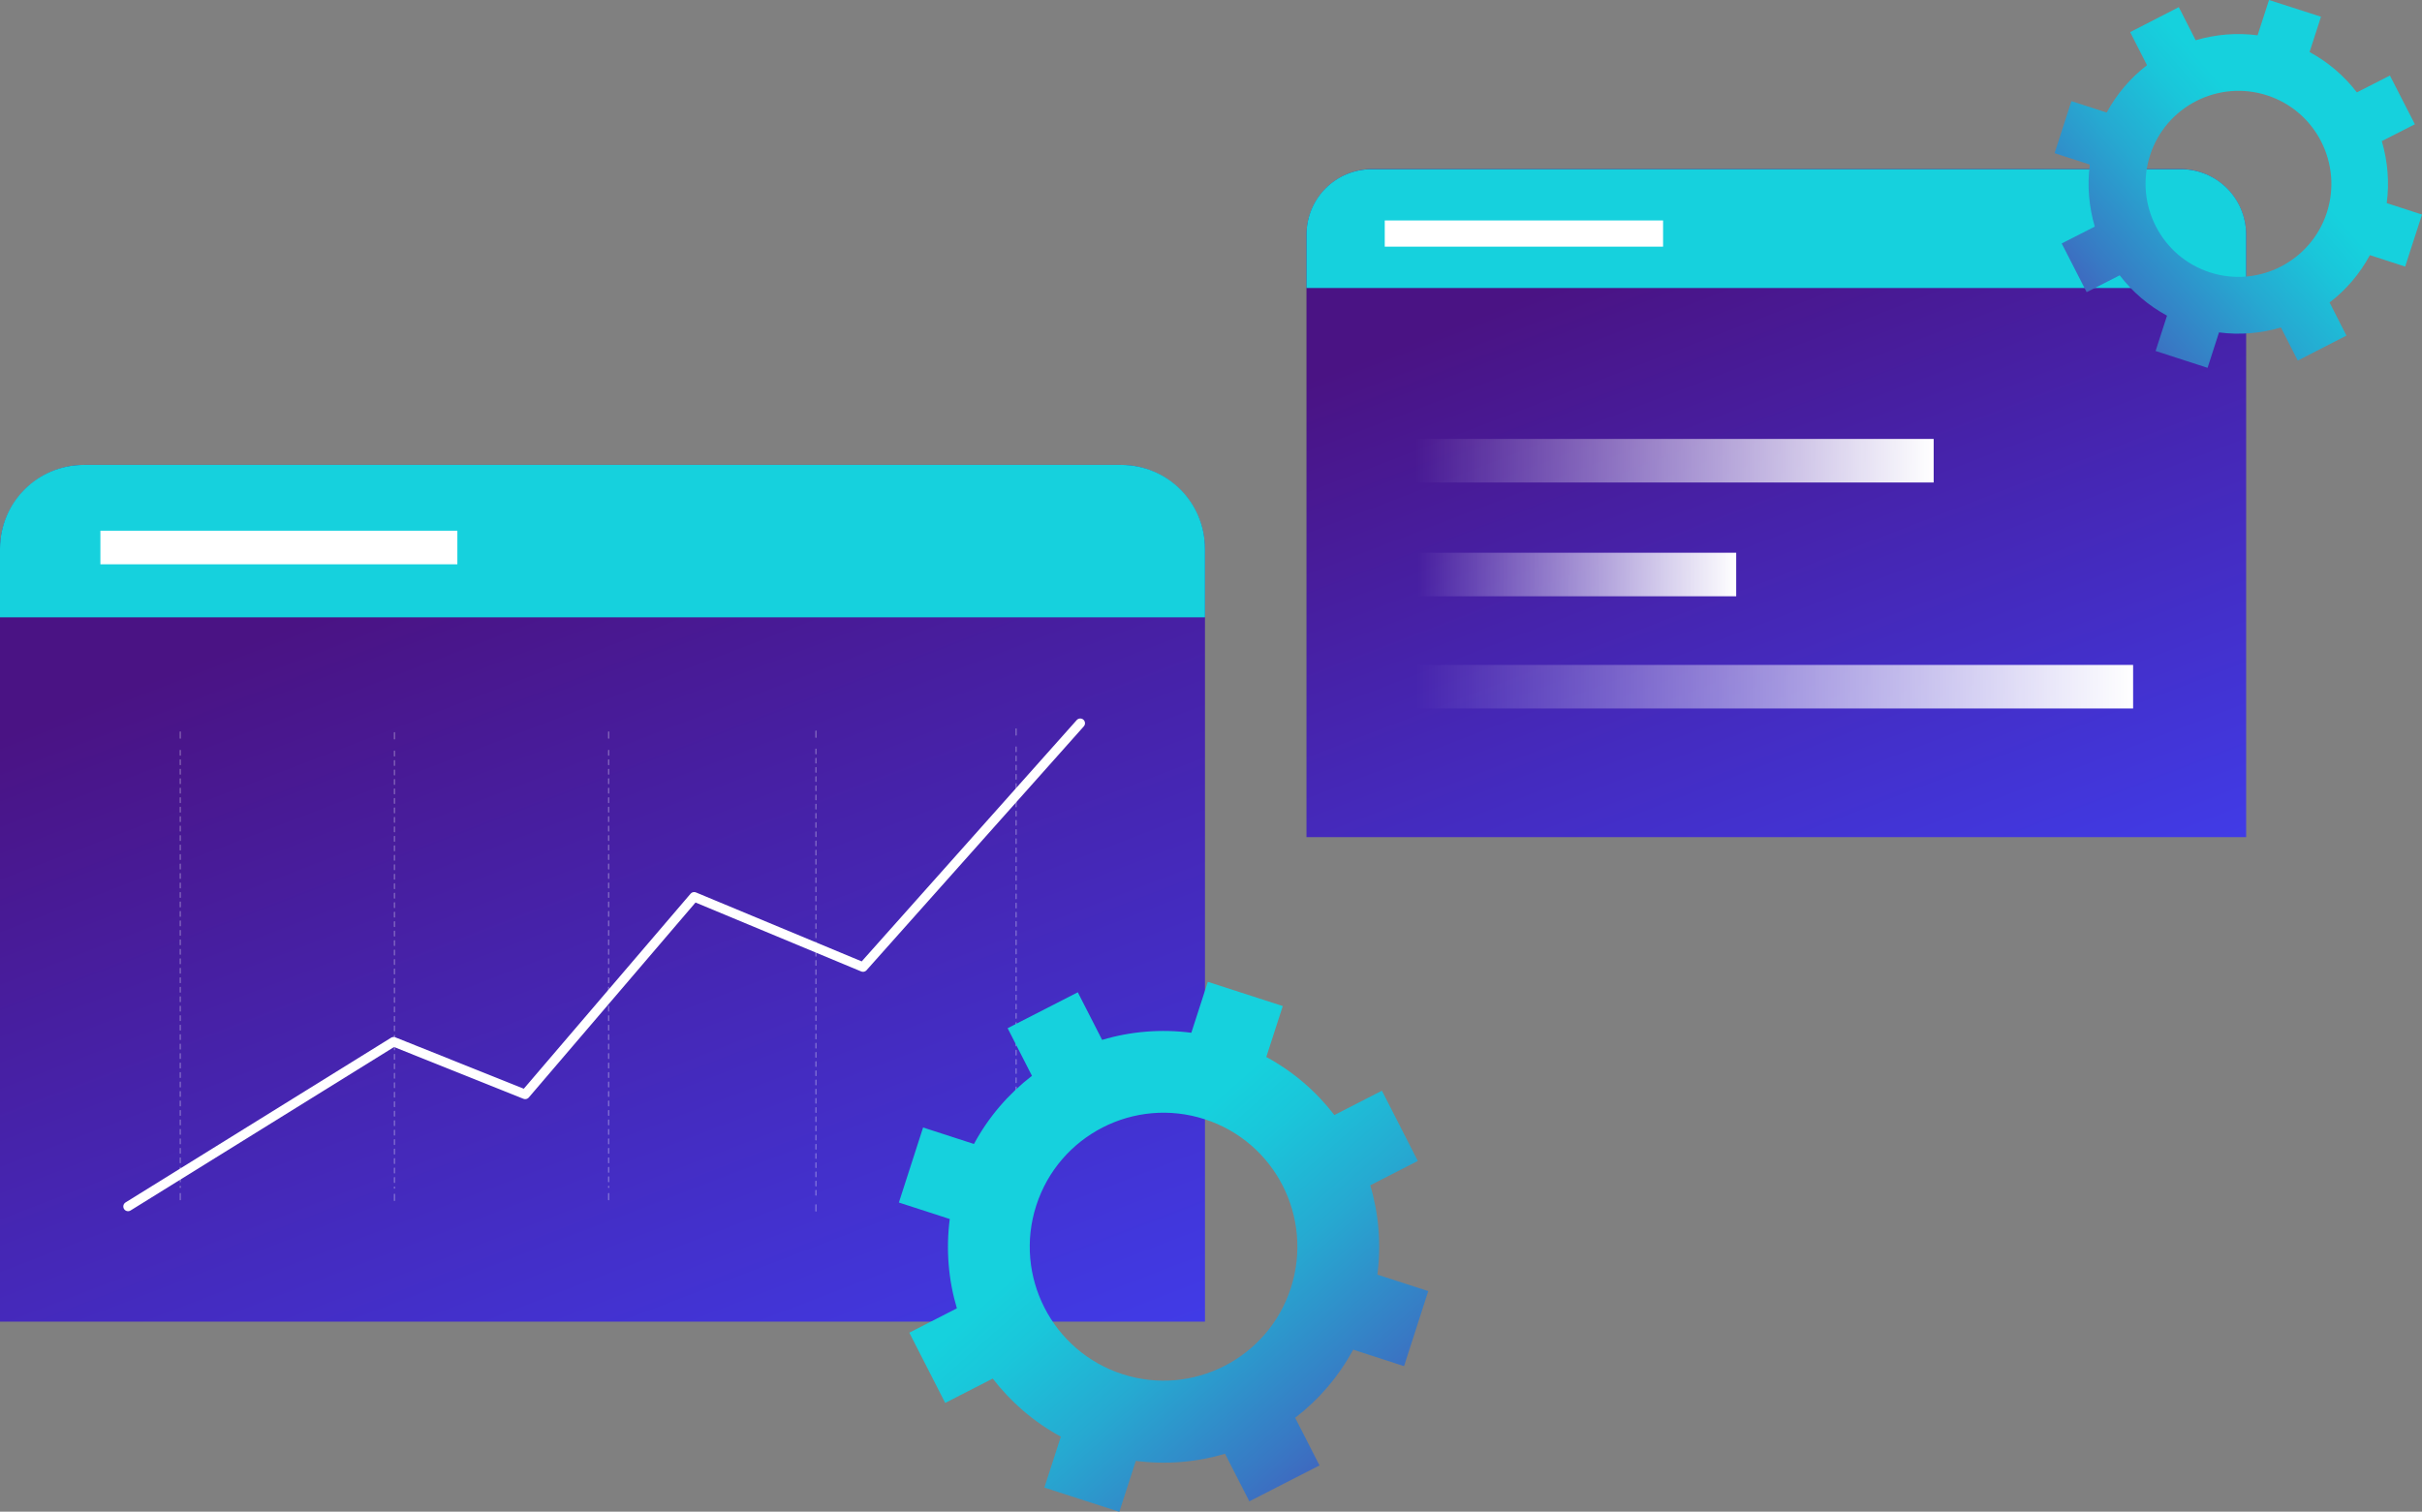
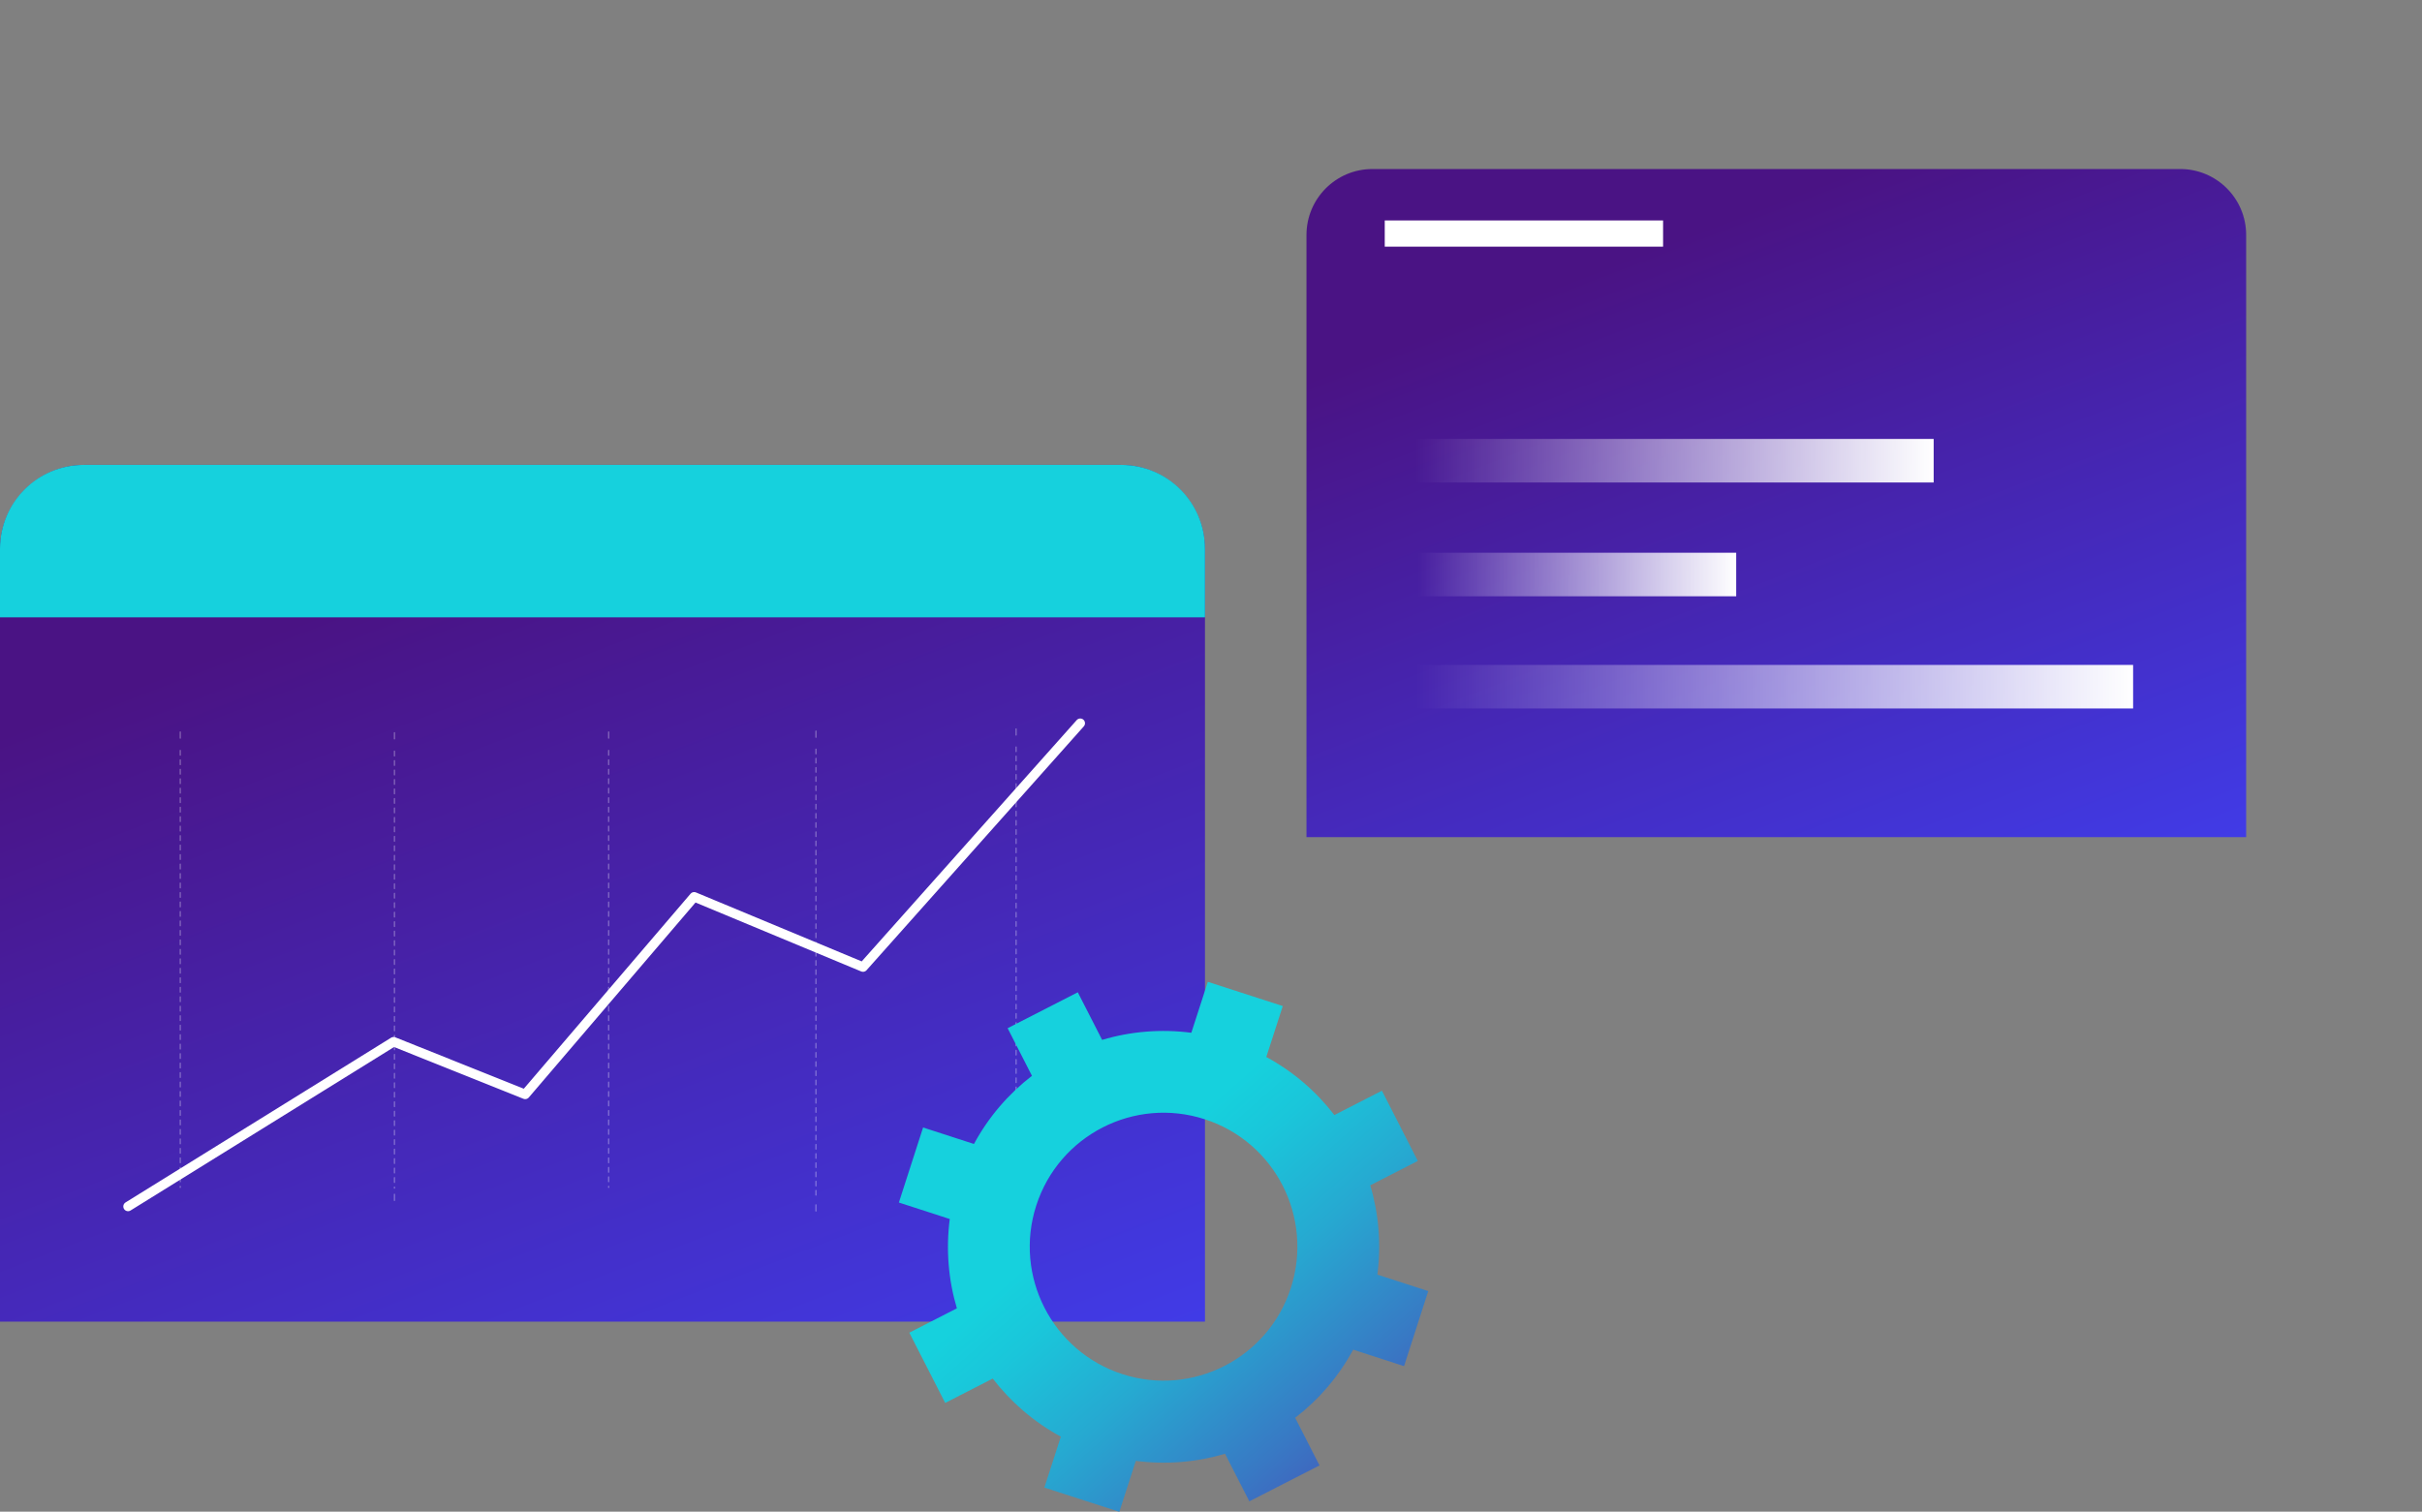
<svg xmlns="http://www.w3.org/2000/svg" width="511" height="319" viewBox="0 0 511 319" fill="none">
  <rect x="0" y="0" width="511" height="319" fill="#808080" stroke="none" />
  <g id="Frame" clip-path="url(#clip0)">
    <g id="Group">
      <g id="Group_2">
        <g id="Group_3">
          <path id="Vector" d="M254.23 278.891H0V115.939C0 106.1 7.985 98.104 17.811 98.104H236.419C246.244 98.104 254.23 106.1 254.23 115.939V278.891Z" fill="url(#paint0_linear)" />
          <path id="Vector_2" d="M254.23 130.269H0V115.809C0 106.022 7.907 98.104 17.681 98.104H236.548C246.322 98.104 254.23 106.022 254.23 115.809V130.269Z" fill="#16D1DD" />
-           <path id="Vector_3" d="M96.496 111.993H21.182V119.08H96.496V111.993Z" fill="white" />
+           <path id="Vector_3" d="M96.496 111.993H21.182V119.08V111.993Z" fill="white" />
        </g>
        <g id="Group_4">
          <g id="Group_5" opacity="0.7">
            <g id="Group_6" opacity="0.7">
              <path id="Vector_4" opacity="0.7" d="M38.033 154.464V155.762" stroke="white" stroke-width="0.25" stroke-linecap="round" stroke-linejoin="round" />
              <path id="Vector_5" opacity="0.7" d="M38.033 158.358V250.569" stroke="white" stroke-width="0.25" stroke-linecap="round" stroke-linejoin="round" stroke-dasharray="1 1" />
-               <path id="Vector_6" opacity="0.7" d="M38.033 251.867V253.165" stroke="white" stroke-width="0.25" stroke-linecap="round" stroke-linejoin="round" />
            </g>
          </g>
          <g id="Group_7" opacity="0.7">
            <g id="Group_8" opacity="0.7">
              <path id="Vector_7" opacity="0.7" d="M83.222 154.619V155.917" stroke="white" stroke-width="0.25" stroke-linecap="round" stroke-linejoin="round" />
              <path id="Vector_8" opacity="0.7" d="M83.222 158.513V250.724" stroke="white" stroke-width="0.25" stroke-linecap="round" stroke-linejoin="round" stroke-dasharray="1 1" />
              <path id="Vector_9" opacity="0.7" d="M83.222 252.022V253.32" stroke="white" stroke-width="0.25" stroke-linecap="round" stroke-linejoin="round" />
            </g>
          </g>
          <g id="Group_9" opacity="0.7">
            <g id="Group_10" opacity="0.7">
              <path id="Vector_10" opacity="0.7" d="M128.411 154.464V155.762" stroke="white" stroke-width="0.25" stroke-linecap="round" stroke-linejoin="round" />
              <path id="Vector_11" opacity="0.7" d="M128.411 158.358V250.569" stroke="white" stroke-width="0.25" stroke-linecap="round" stroke-linejoin="round" stroke-dasharray="1 1" />
-               <path id="Vector_12" opacity="0.7" d="M128.411 251.867V253.165" stroke="white" stroke-width="0.25" stroke-linecap="round" stroke-linejoin="round" />
            </g>
          </g>
          <g id="Group_11" opacity="0.7">
            <g id="Group_12" opacity="0.7">
              <path id="Vector_13" opacity="0.7" d="M172.148 154.282V155.58" stroke="white" stroke-width="0.25" stroke-linecap="round" stroke-linejoin="round" />
              <path id="Vector_14" opacity="0.7" d="M172.148 158.098V253.009" stroke="white" stroke-width="0.25" stroke-linecap="round" stroke-linejoin="round" stroke-dasharray="0.97 0.97" />
              <path id="Vector_15" opacity="0.7" d="M172.148 254.255V255.553" stroke="white" stroke-width="0.25" stroke-linecap="round" stroke-linejoin="round" />
            </g>
          </g>
          <g id="Group_13" opacity="0.7">
            <g id="Group_14" opacity="0.7">
              <path id="Vector_16" opacity="0.7" d="M214.381 153.815V155.113" stroke="white" stroke-width="0.25" stroke-linecap="round" stroke-linejoin="round" />
              <path id="Vector_17" opacity="0.7" d="M214.381 157.631V252.542" stroke="white" stroke-width="0.25" stroke-linecap="round" stroke-linejoin="round" stroke-dasharray="0.97 0.97" />
              <path id="Vector_18" opacity="0.7" d="M214.381 253.788V255.086" stroke="white" stroke-width="0.25" stroke-linecap="round" stroke-linejoin="round" />
            </g>
          </g>
        </g>
        <path id="Vector_19" d="M27.015 254.593L83.041 219.832L110.807 230.943L146.455 189.25L182.078 204.074L227.915 152.62" stroke="white" stroke-width="2" stroke-miterlimit="10" stroke-linecap="round" stroke-linejoin="round" />
      </g>
      <g id="Group_15">
        <g id="Group_16">
          <path id="Vector_20" d="M473.874 176.66H275.645V49.584C275.645 41.9 281.867 35.669 289.541 35.669H460.004C467.678 35.669 473.9 41.9 473.9 49.584V176.66H473.874Z" fill="url(#paint1_linear)" />
-           <path id="Vector_21" d="M473.874 60.774H275.645V49.507C275.645 41.875 281.815 35.696 289.437 35.696H460.107C467.73 35.696 473.9 41.875 473.9 49.507V60.774H473.874Z" fill="#16D1DD" />
          <path id="Vector_22" d="M350.881 46.521H292.159V52.05H350.881V46.521Z" fill="white" />
        </g>
        <path id="Vector_23" d="M407.971 92.626H298.667V101.816H407.971V92.626Z" fill="url(#paint2_linear)" />
        <path id="Vector_24" d="M366.308 116.64H299.186V125.83H366.308V116.64Z" fill="url(#paint3_linear)" />
        <path id="Vector_25" d="M450.049 140.315H298.823V149.505H450.049V140.315Z" fill="url(#paint4_linear)" />
      </g>
      <path id="Vector_26" d="M290.604 268.975C291.434 262.536 290.889 256.124 289.1 250.127L299.134 244.987L291.563 230.164L281.53 235.304C277.719 230.346 272.871 226.14 267.167 223.051L270.641 212.303L254.826 207.189L251.352 217.937C244.922 217.106 238.519 217.651 232.53 219.442L227.397 209.396L212.593 216.976L217.726 227.023C212.774 230.839 208.574 235.693 205.489 241.405L194.756 237.926L189.648 253.762L200.382 257.24C199.552 263.679 200.097 270.091 201.885 276.088L191.852 281.228L199.423 296.051L209.456 290.911C213.267 295.869 218.115 300.075 223.819 303.164L220.345 313.912L236.16 319.026L239.634 308.278C246.063 309.109 252.467 308.564 258.456 306.773L263.589 316.819L278.393 309.239L273.26 299.192C278.211 295.376 282.411 290.522 285.497 284.81L296.23 288.289L301.337 272.453L290.604 268.975ZM272.352 271.778C267.556 286.628 251.637 294.779 236.808 289.976C221.978 285.174 213.837 269.234 218.634 254.385C223.43 239.536 239.348 231.384 254.178 236.187C269.008 240.963 277.148 256.903 272.352 271.778Z" fill="url(#paint5_linear)" />
-       <path id="Vector_27" d="M468.17 70.145C472.63 70.742 477.063 70.326 481.237 69.106L484.789 76.09L495.056 70.82L491.504 63.836C494.952 61.188 497.856 57.814 500.007 53.842L507.448 56.256L511 45.275L503.559 42.86C504.156 38.395 503.741 33.956 502.522 29.776L509.496 26.22L504.233 15.94L497.259 19.496C494.615 16.044 491.244 13.136 487.278 10.981L489.689 3.531L478.722 0L476.311 7.451C471.852 6.854 467.418 7.269 463.244 8.489L459.693 1.506L449.426 6.776L452.978 13.759C449.53 16.407 446.626 19.782 444.474 23.754L437.033 21.339L433.481 32.321L440.922 34.735C440.326 39.2 440.741 43.639 441.959 47.819L434.985 51.375L440.248 61.656L447.222 58.099C449.867 61.552 453.237 64.459 457.204 66.614L454.793 74.065L465.759 77.621L468.17 70.145ZM466.252 57.476C455.959 54.153 450.307 43.068 453.626 32.762C456.944 22.456 468.015 16.796 478.307 20.119C488.6 23.442 494.252 34.527 490.933 44.833C487.589 55.14 476.544 60.799 466.252 57.476Z" fill="url(#paint6_linear)" />
    </g>
  </g>
  <defs>
    <linearGradient id="paint0_linear" x1="189.403" y1="358.428" x2="97.137" y2="118.066" gradientUnits="userSpaceOnUse">
      <stop stop-color="#3E45FF" />
      <stop offset="1" stop-color="#4A1384" />
    </linearGradient>
    <linearGradient id="paint1_linear" x1="423.32" y1="238.683" x2="351.374" y2="51.258" gradientUnits="userSpaceOnUse">
      <stop stop-color="#3E45FF" />
      <stop offset="1" stop-color="#4A1384" />
    </linearGradient>
    <linearGradient id="paint2_linear" x1="298.666" y1="97.24" x2="407.957" y2="97.24" gradientUnits="userSpaceOnUse">
      <stop stop-color="white" stop-opacity="0" />
      <stop offset="1" stop-color="white" />
    </linearGradient>
    <linearGradient id="paint3_linear" x1="299.183" y1="121.233" x2="366.306" y2="121.233" gradientUnits="userSpaceOnUse">
      <stop stop-color="white" stop-opacity="0" />
      <stop offset="1" stop-color="white" />
    </linearGradient>
    <linearGradient id="paint4_linear" x1="298.82" y1="144.906" x2="450.052" y2="144.906" gradientUnits="userSpaceOnUse">
      <stop stop-color="white" stop-opacity="0" />
      <stop offset="1" stop-color="white" />
    </linearGradient>
    <linearGradient id="paint5_linear" x1="209.978" y1="222.534" x2="313.878" y2="340.927" gradientUnits="userSpaceOnUse">
      <stop offset="0.239" stop-color="#16D1DD" />
      <stop offset="0.319" stop-color="#1AC6DA" />
      <stop offset="0.461" stop-color="#26A9D1" />
      <stop offset="0.646" stop-color="#3879C4" />
      <stop offset="0.867" stop-color="#5138B1" />
      <stop offset="1" stop-color="#620DA5" />
    </linearGradient>
    <linearGradient id="paint6_linear" x1="500.364" y1="14.12" x2="418.113" y2="86.111" gradientUnits="userSpaceOnUse">
      <stop offset="0.239" stop-color="#16D1DD" />
      <stop offset="0.319" stop-color="#1AC6DA" />
      <stop offset="0.461" stop-color="#26A9D1" />
      <stop offset="0.646" stop-color="#3879C4" />
      <stop offset="0.867" stop-color="#5138B1" />
      <stop offset="1" stop-color="#620DA5" />
    </linearGradient>
    <clipPath id="clip0">
      <rect width="511" height="319" fill="white" />
    </clipPath>
  </defs>
</svg>